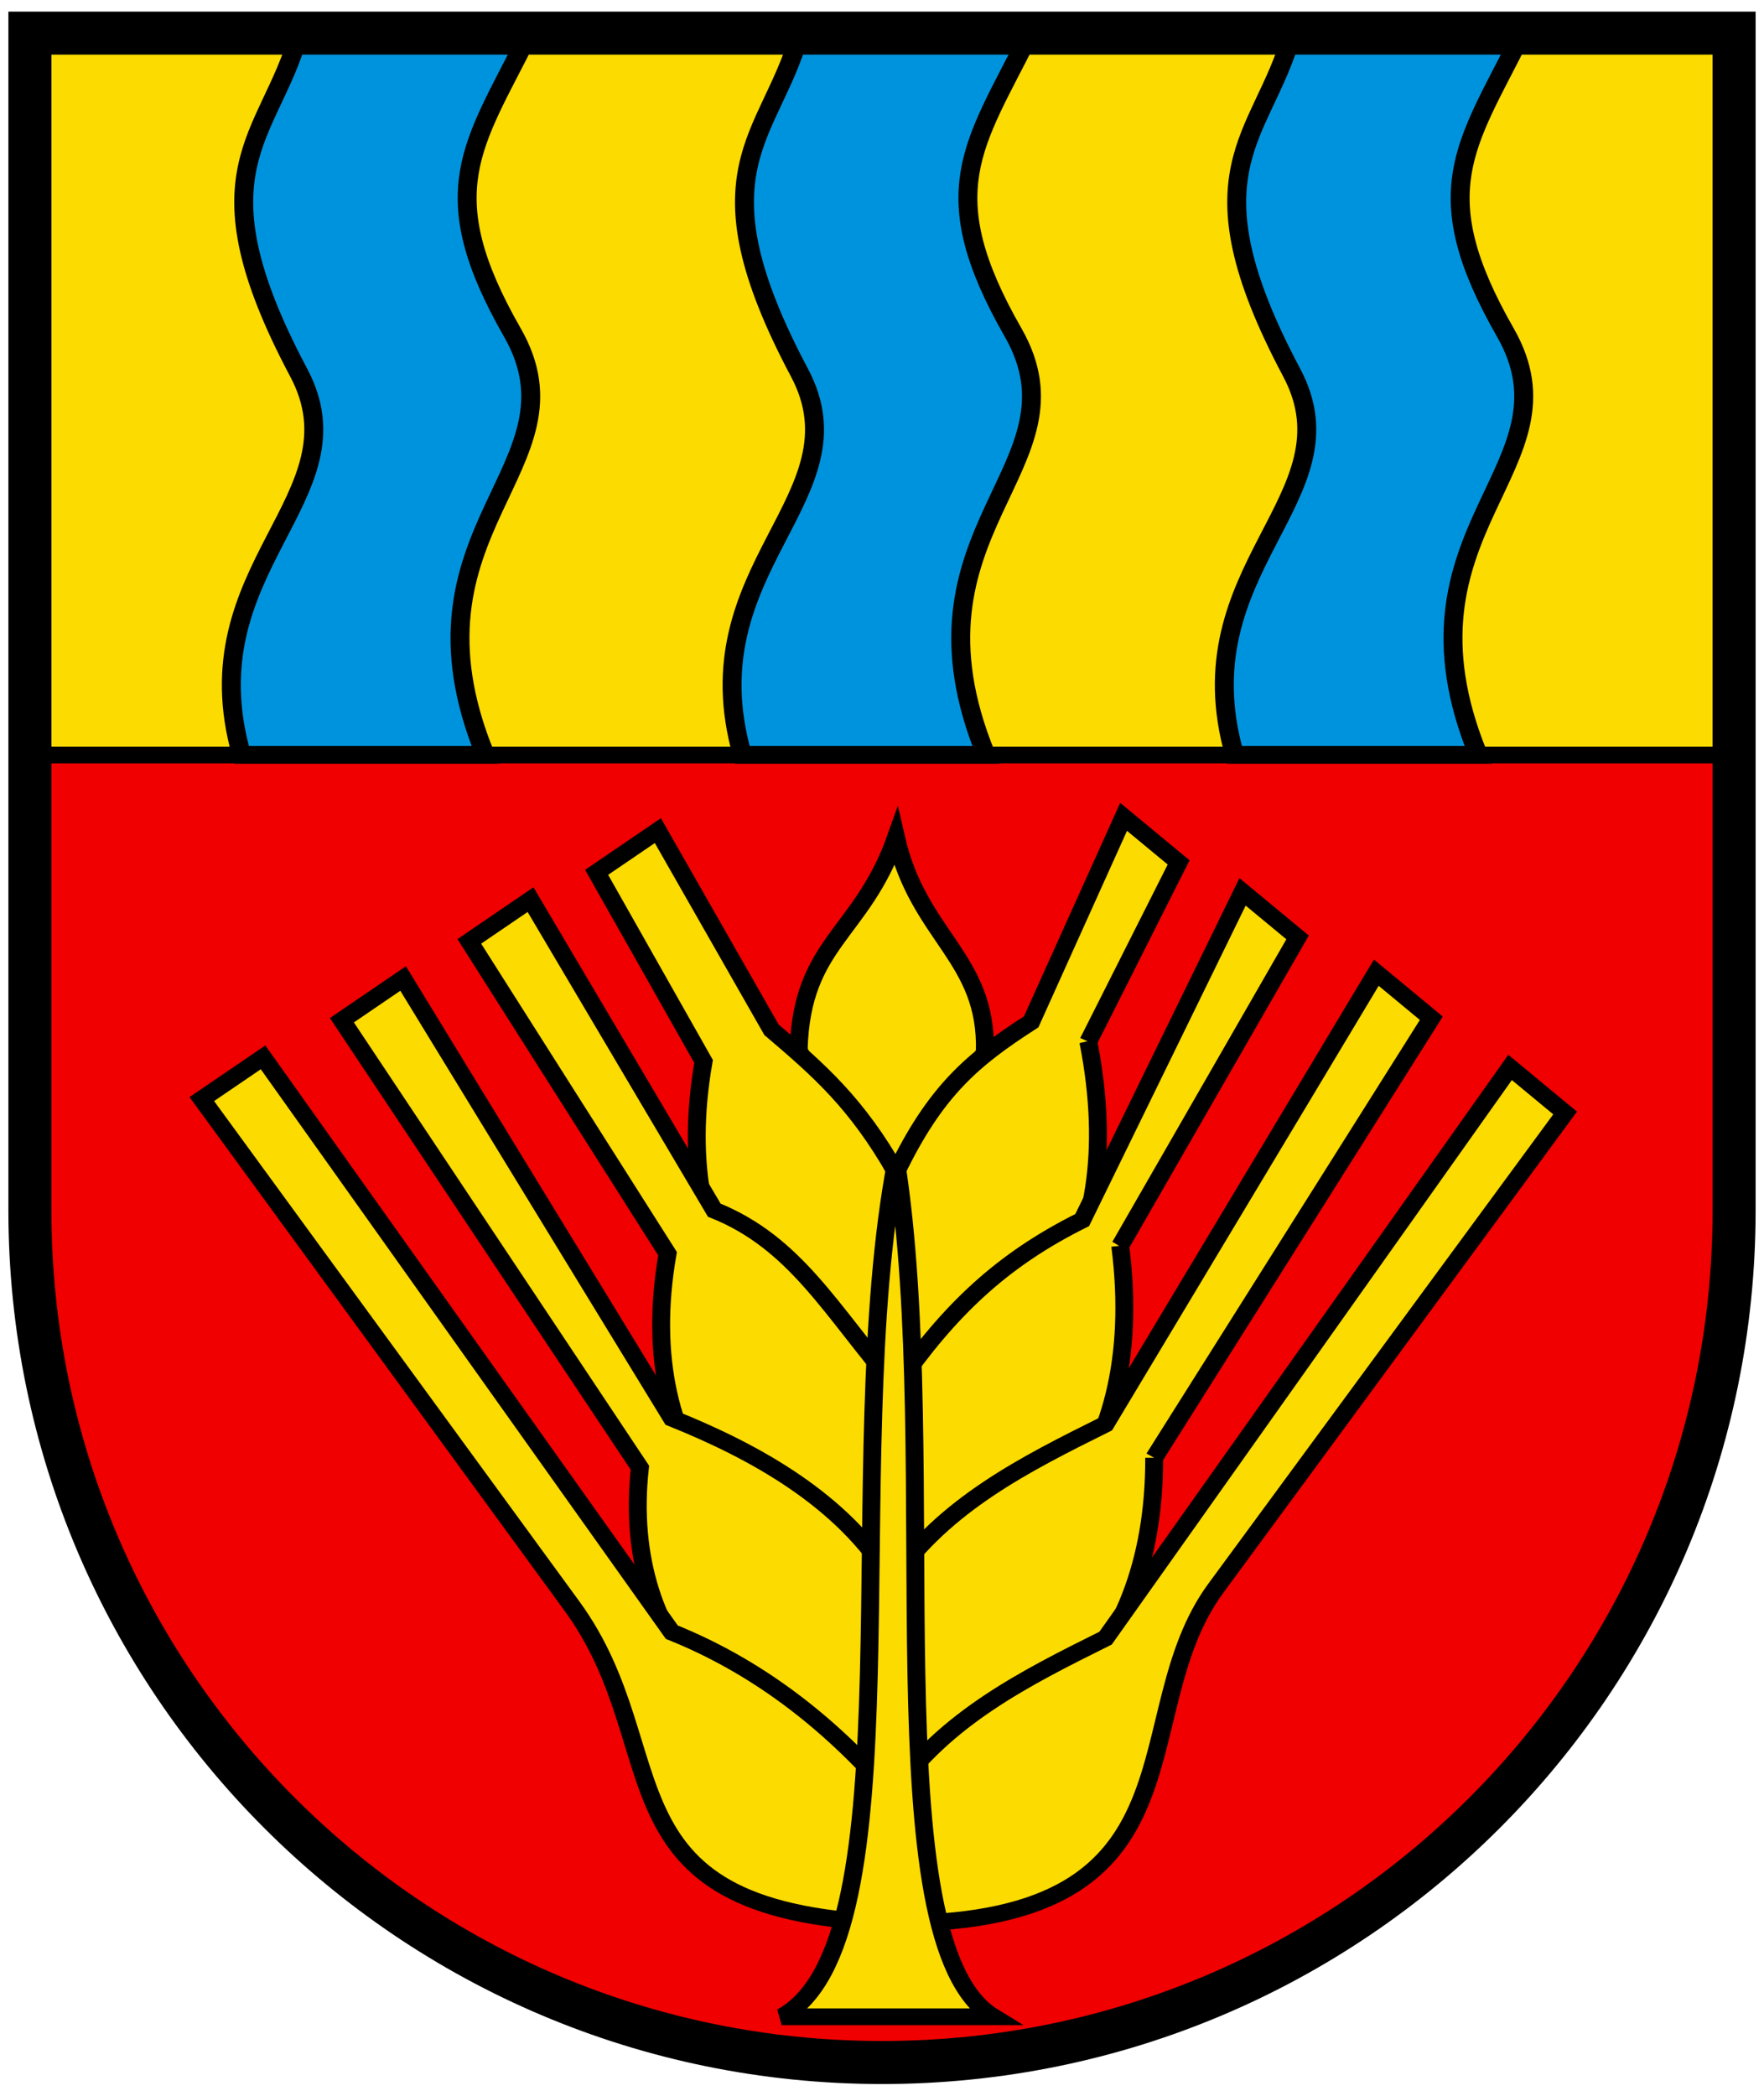
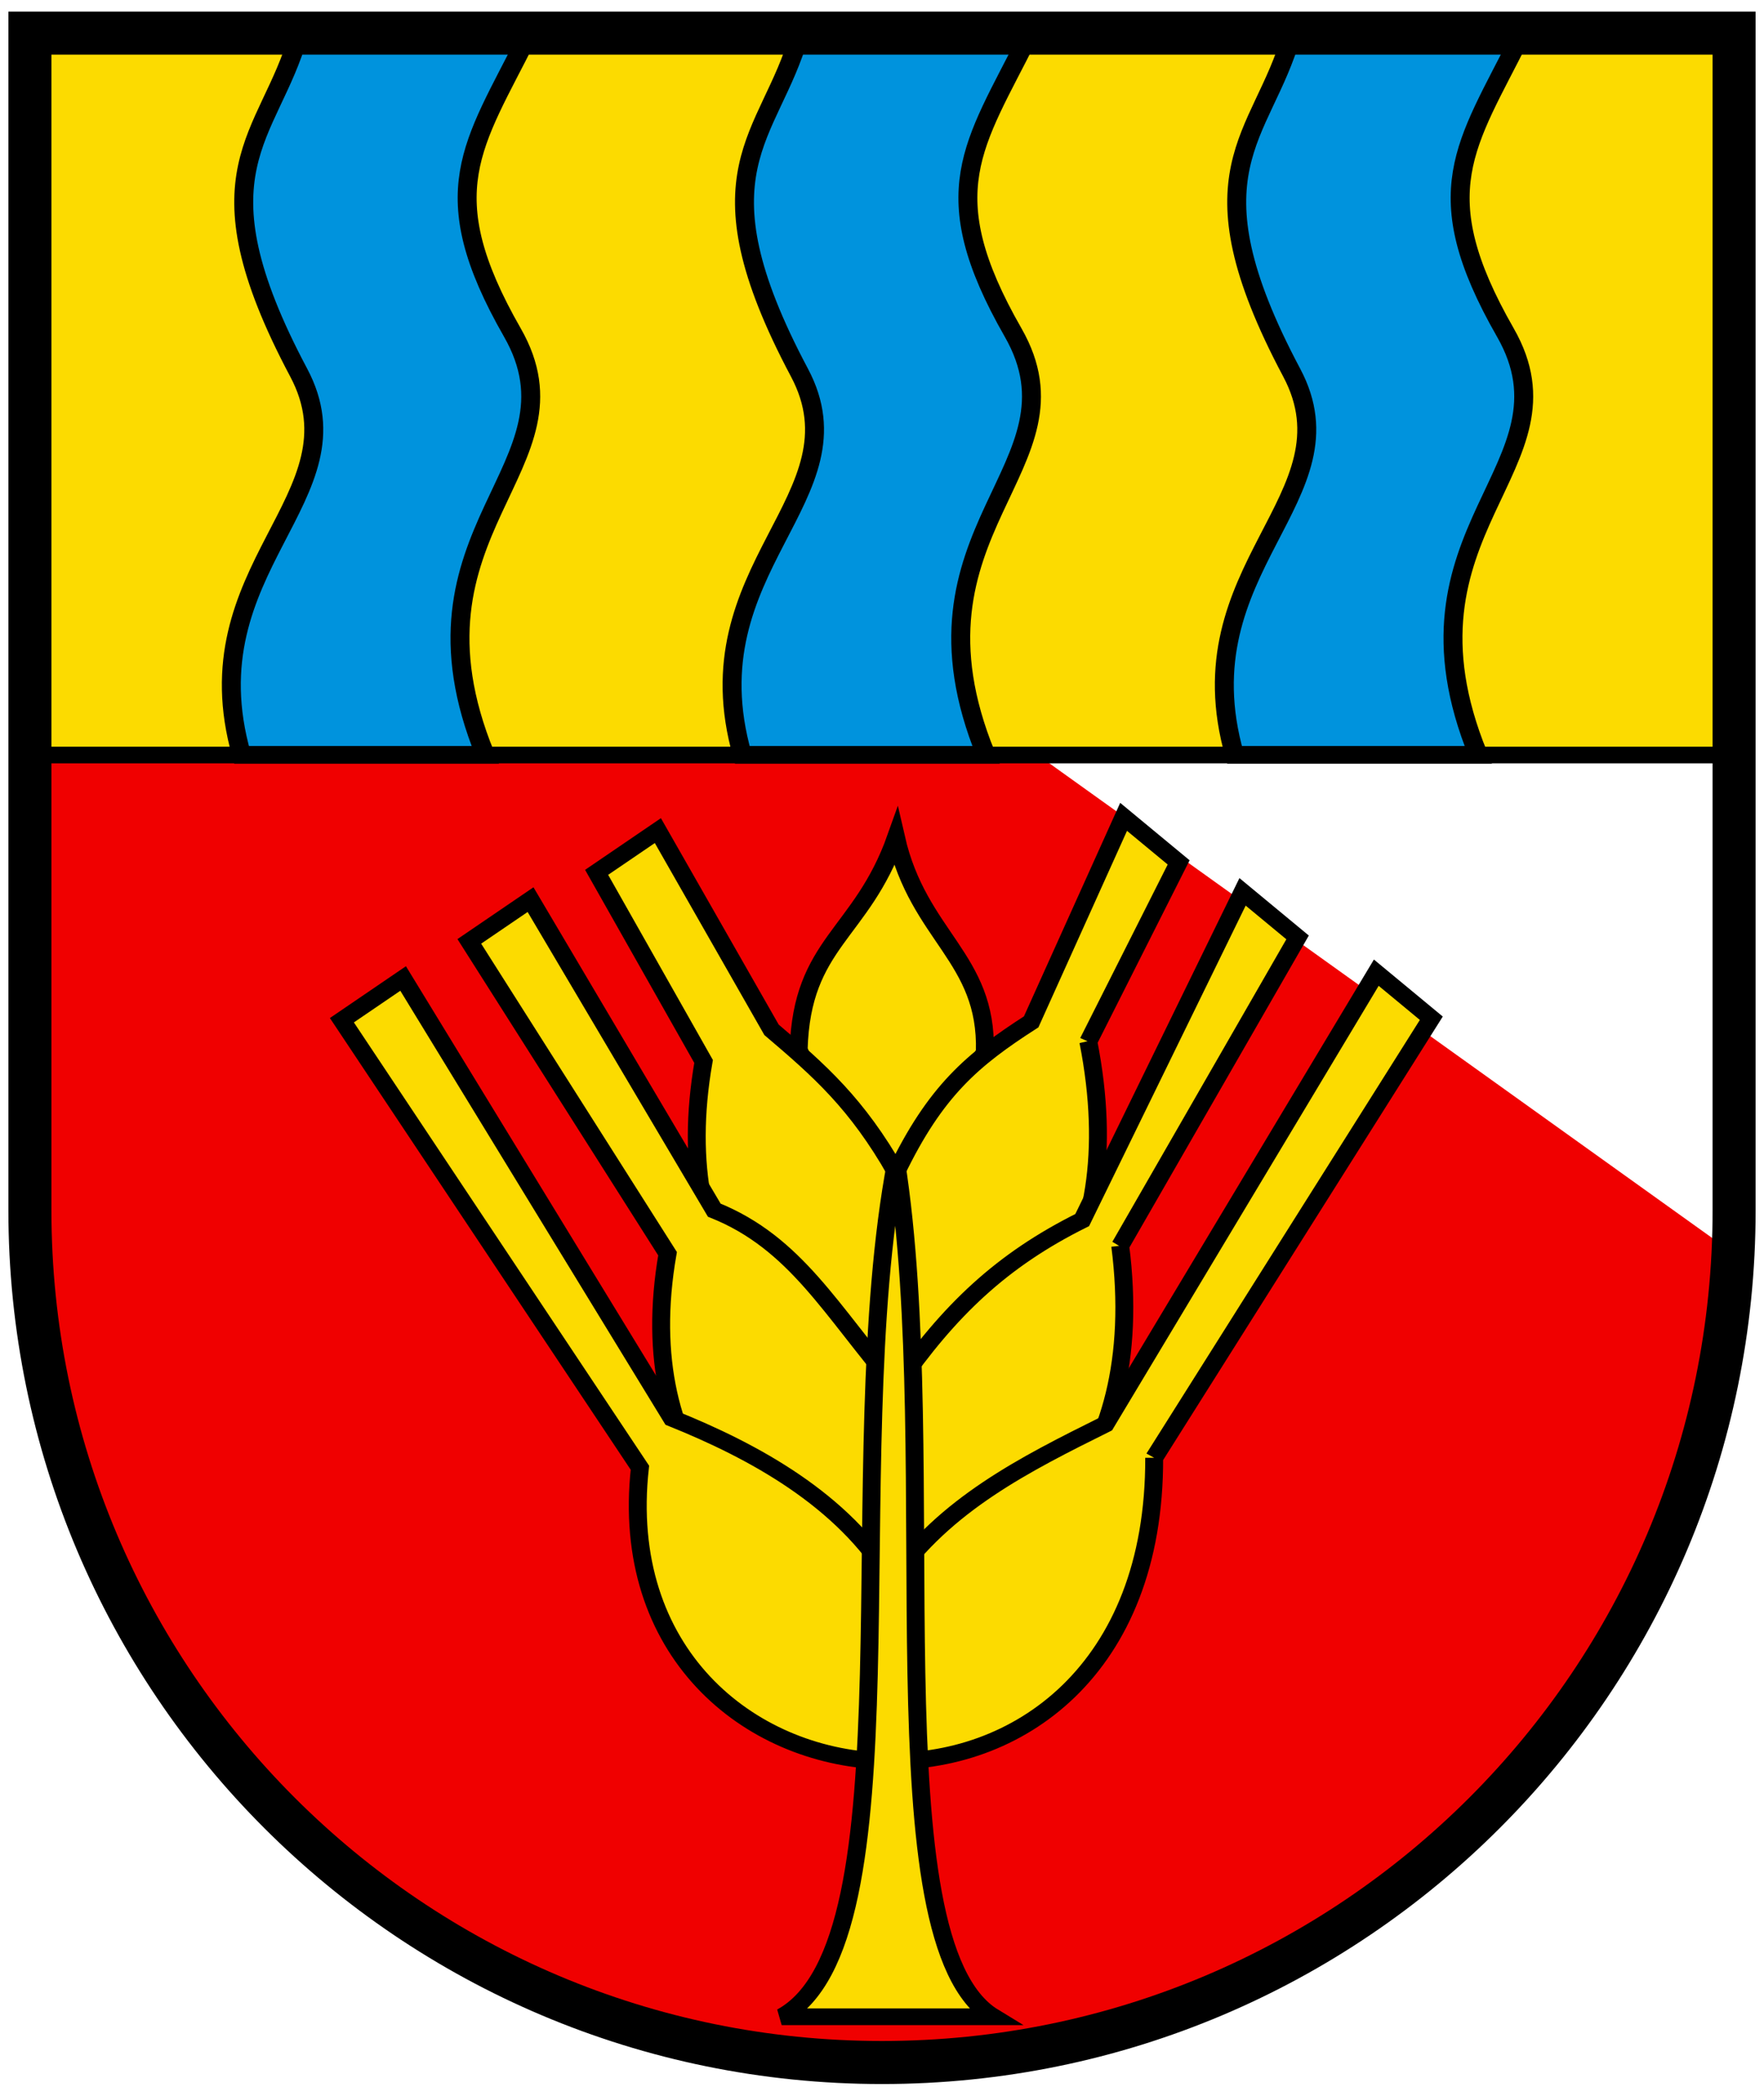
<svg xmlns="http://www.w3.org/2000/svg" width="410" height="487">
-   <path d="M6.951 7.717V291.34c0 102.795 88.667 186.126 198.051 186.126 109.384 0 198.051-83.331 198.051-186.126V7.717z" fill="#f00000" stroke-width="1.565" />
+   <path d="M6.951 7.717V291.34c0 102.795 88.667 186.126 198.051 186.126 109.384 0 198.051-83.331 198.051-186.126z" fill="#f00000" stroke-width="1.565" />
  <g fill-rule="evenodd" stroke-width="1.565">
    <g fill="#fcdb00" stroke="#000">
      <path d="M690 658.56c.264-10.01 5.493-10.733 8.514-19.814 1.98 9.25 8.006 11.219 7.772 20-7.348 18.428-8.938 19.018-16.286-.186z" transform="matrix(2.657 0 0 2.487 -1647.7 -1393.925)" />
      <path d="m715.34 657.81 7.9-16.742-4.815-4.257-8.085 19.156c-5.107 3.513-8.37 6.423-11.814 14.07-3.45-6.477-6.706-9.512-10.9-13.328l-9.942-18.613-5.357 3.9 9.356 17.67c-6.428 39.406 41.349 39.893 33.657-1.857z" transform="matrix(2.657 0 0 2.487 -1647.7 -1393.925)" />
      <path d="m718.13 676.89 15.514-28.814-4.814-4.257-14.028 30.67c-7.042 3.739-11.648 8.434-16.271 15.558-5.68-7.035-8.75-13.413-15.914-16.486l-16.071-29.014-5.357 3.9 17.342 29.185c-6.428 39.406 44.692 41.936 39.6-.743z" transform="matrix(2.657 0 0 2.487 -1647.7 -1393.925)" />
      <path d="m721.1 696.7 24.243-41.071-4.814-4.257-23.686 42.185c-7.042 3.738-14.063 7.504-18.686 14.629-4.265-7.565-12.092-12.113-19.257-15.186l-23.5-41.085-5.357 3.9 26.07 41.814c-3.574 34.49 45.106 38.914 44.987-.929z" transform="matrix(2.657 0 0 2.487 -1647.7 -1393.925)" />
-       <path d="M698.89 740.21c27.286-.21 19.422-19.428 27.6-31.314l30.557-44.414-4.814-4.257-35.386 53.329c-7.042 3.738-14.063 7.504-18.686 14.629-5.68-7.035-12.092-12.113-19.257-15.186l-35.757-53.714-5.357 3.9 32.386 47.386c9.396 13.748 1.628 28.926 28.714 29.643z" transform="matrix(2.657 0 0 2.487 -1647.7 -1393.925)" />
      <path d="M707.03 748.93c-10.726-6.976-4.392-51.986-8.505-79.886-5.012 28.171 1.982 72.908-10.01 79.886z" transform="matrix(2.657 0 0 2.487 -1647.7 -1393.925)" />
    </g>
    <path fill="#fcdb00" d="M6.951 7.717h396.102V175.48H6.951z" />
    <g fill="#0093dd" stroke="#000" stroke-width="6.67">
      <path d="M272.5 2.13c-10.316 38.954-37.841 51.003 0 126.99 23.35 46.888-38.958 73.22-20.118 143.75h85.817c-32.542-84.967 36.718-108.17 9.542-158.83-28.394-52.934-13.826-70.336 5.23-111.07zM445.85 2.13c-10.316 38.954-37.841 51.003 0 126.99 23.35 46.888-38.958 73.22-20.118 143.75h85.817c-32.542-84.967 36.718-108.17 9.542-158.83-28.394-52.934-13.826-70.336 5.23-111.07zM96.156 2.13c-10.316 38.954-37.841 51.003 0 126.99 23.35 46.888-38.958 73.22-20.118 143.75h85.817c-32.542-84.967 36.718-108.17 9.542-158.83-28.394-52.934-13.826-70.336 5.23-111.07z" transform="matrix(.66 0 0 .618 5.96 6.79)" />
    </g>
  </g>
  <path d="M1.5 272.92h600" fill="none" stroke="#000" stroke-width="6.262" transform="matrix(.66 0 0 .618 5.96 6.79)" />
  <style />
  <path d="M6.951 7.698v273.55c0 109.38 88.67 198.05 198.05 198.05s198.05-88.669 198.05-198.05V7.698z" fill="none" stroke="#000" stroke-width="10" />
</svg>